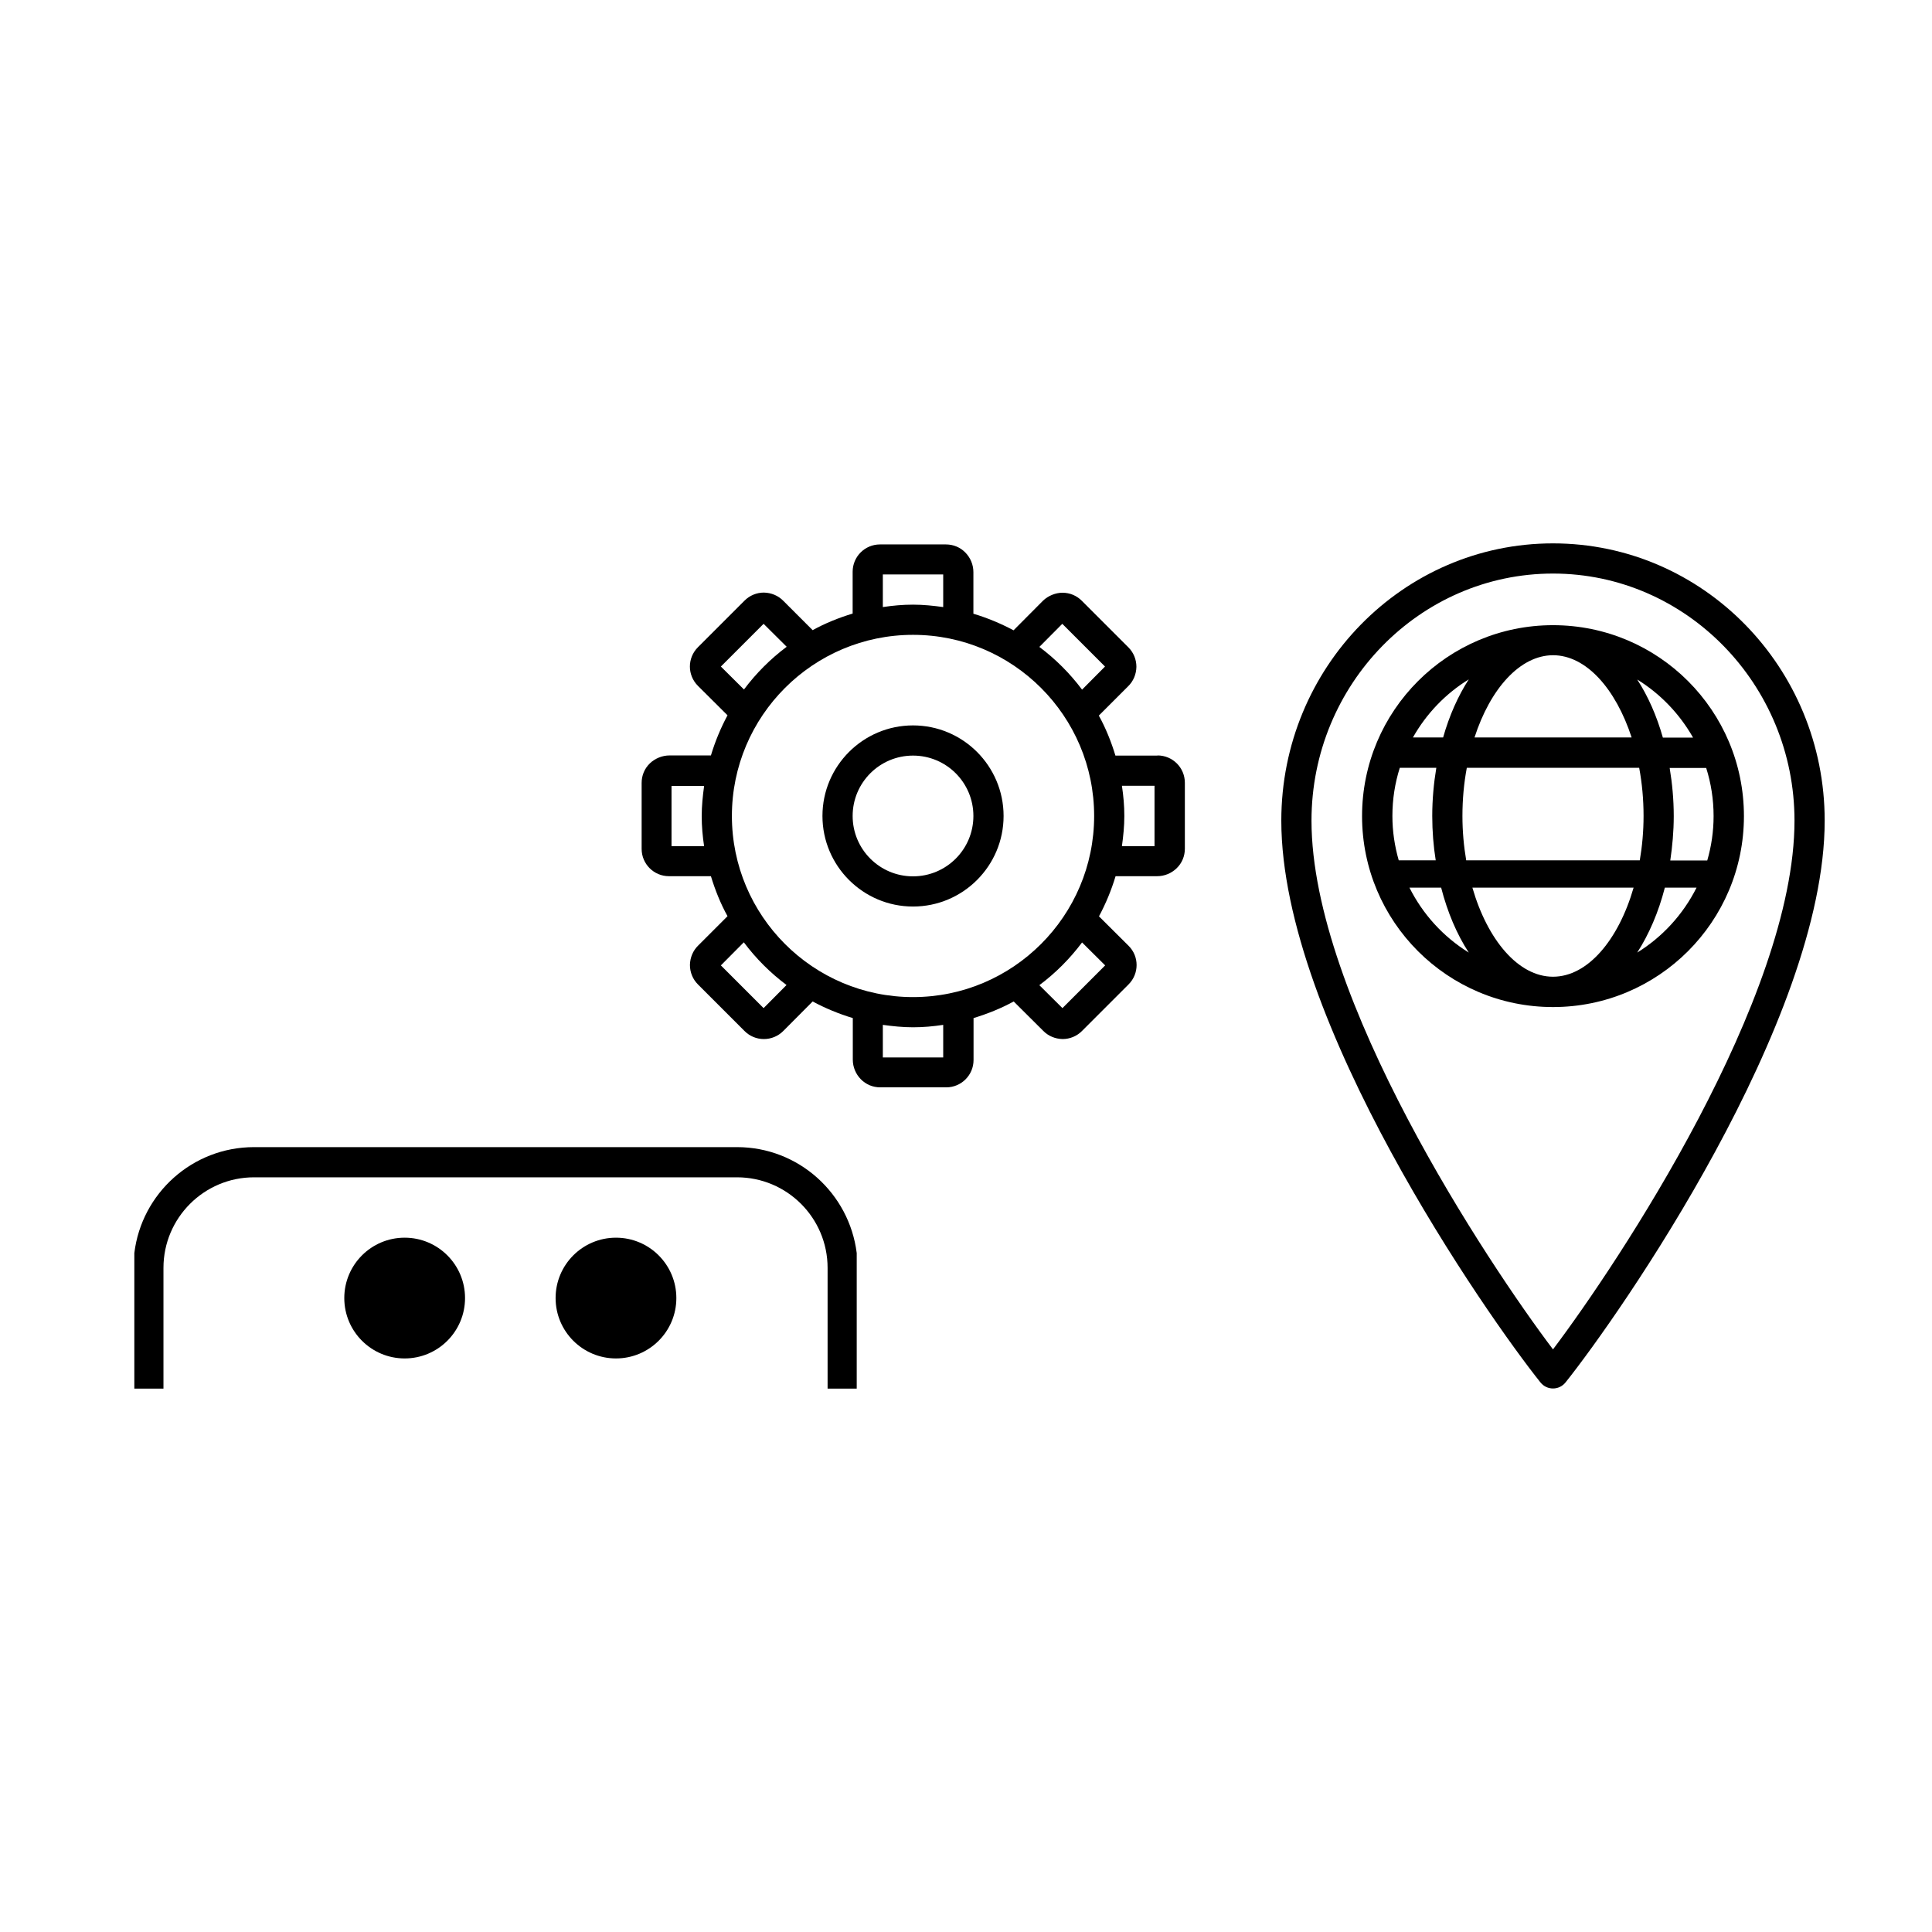
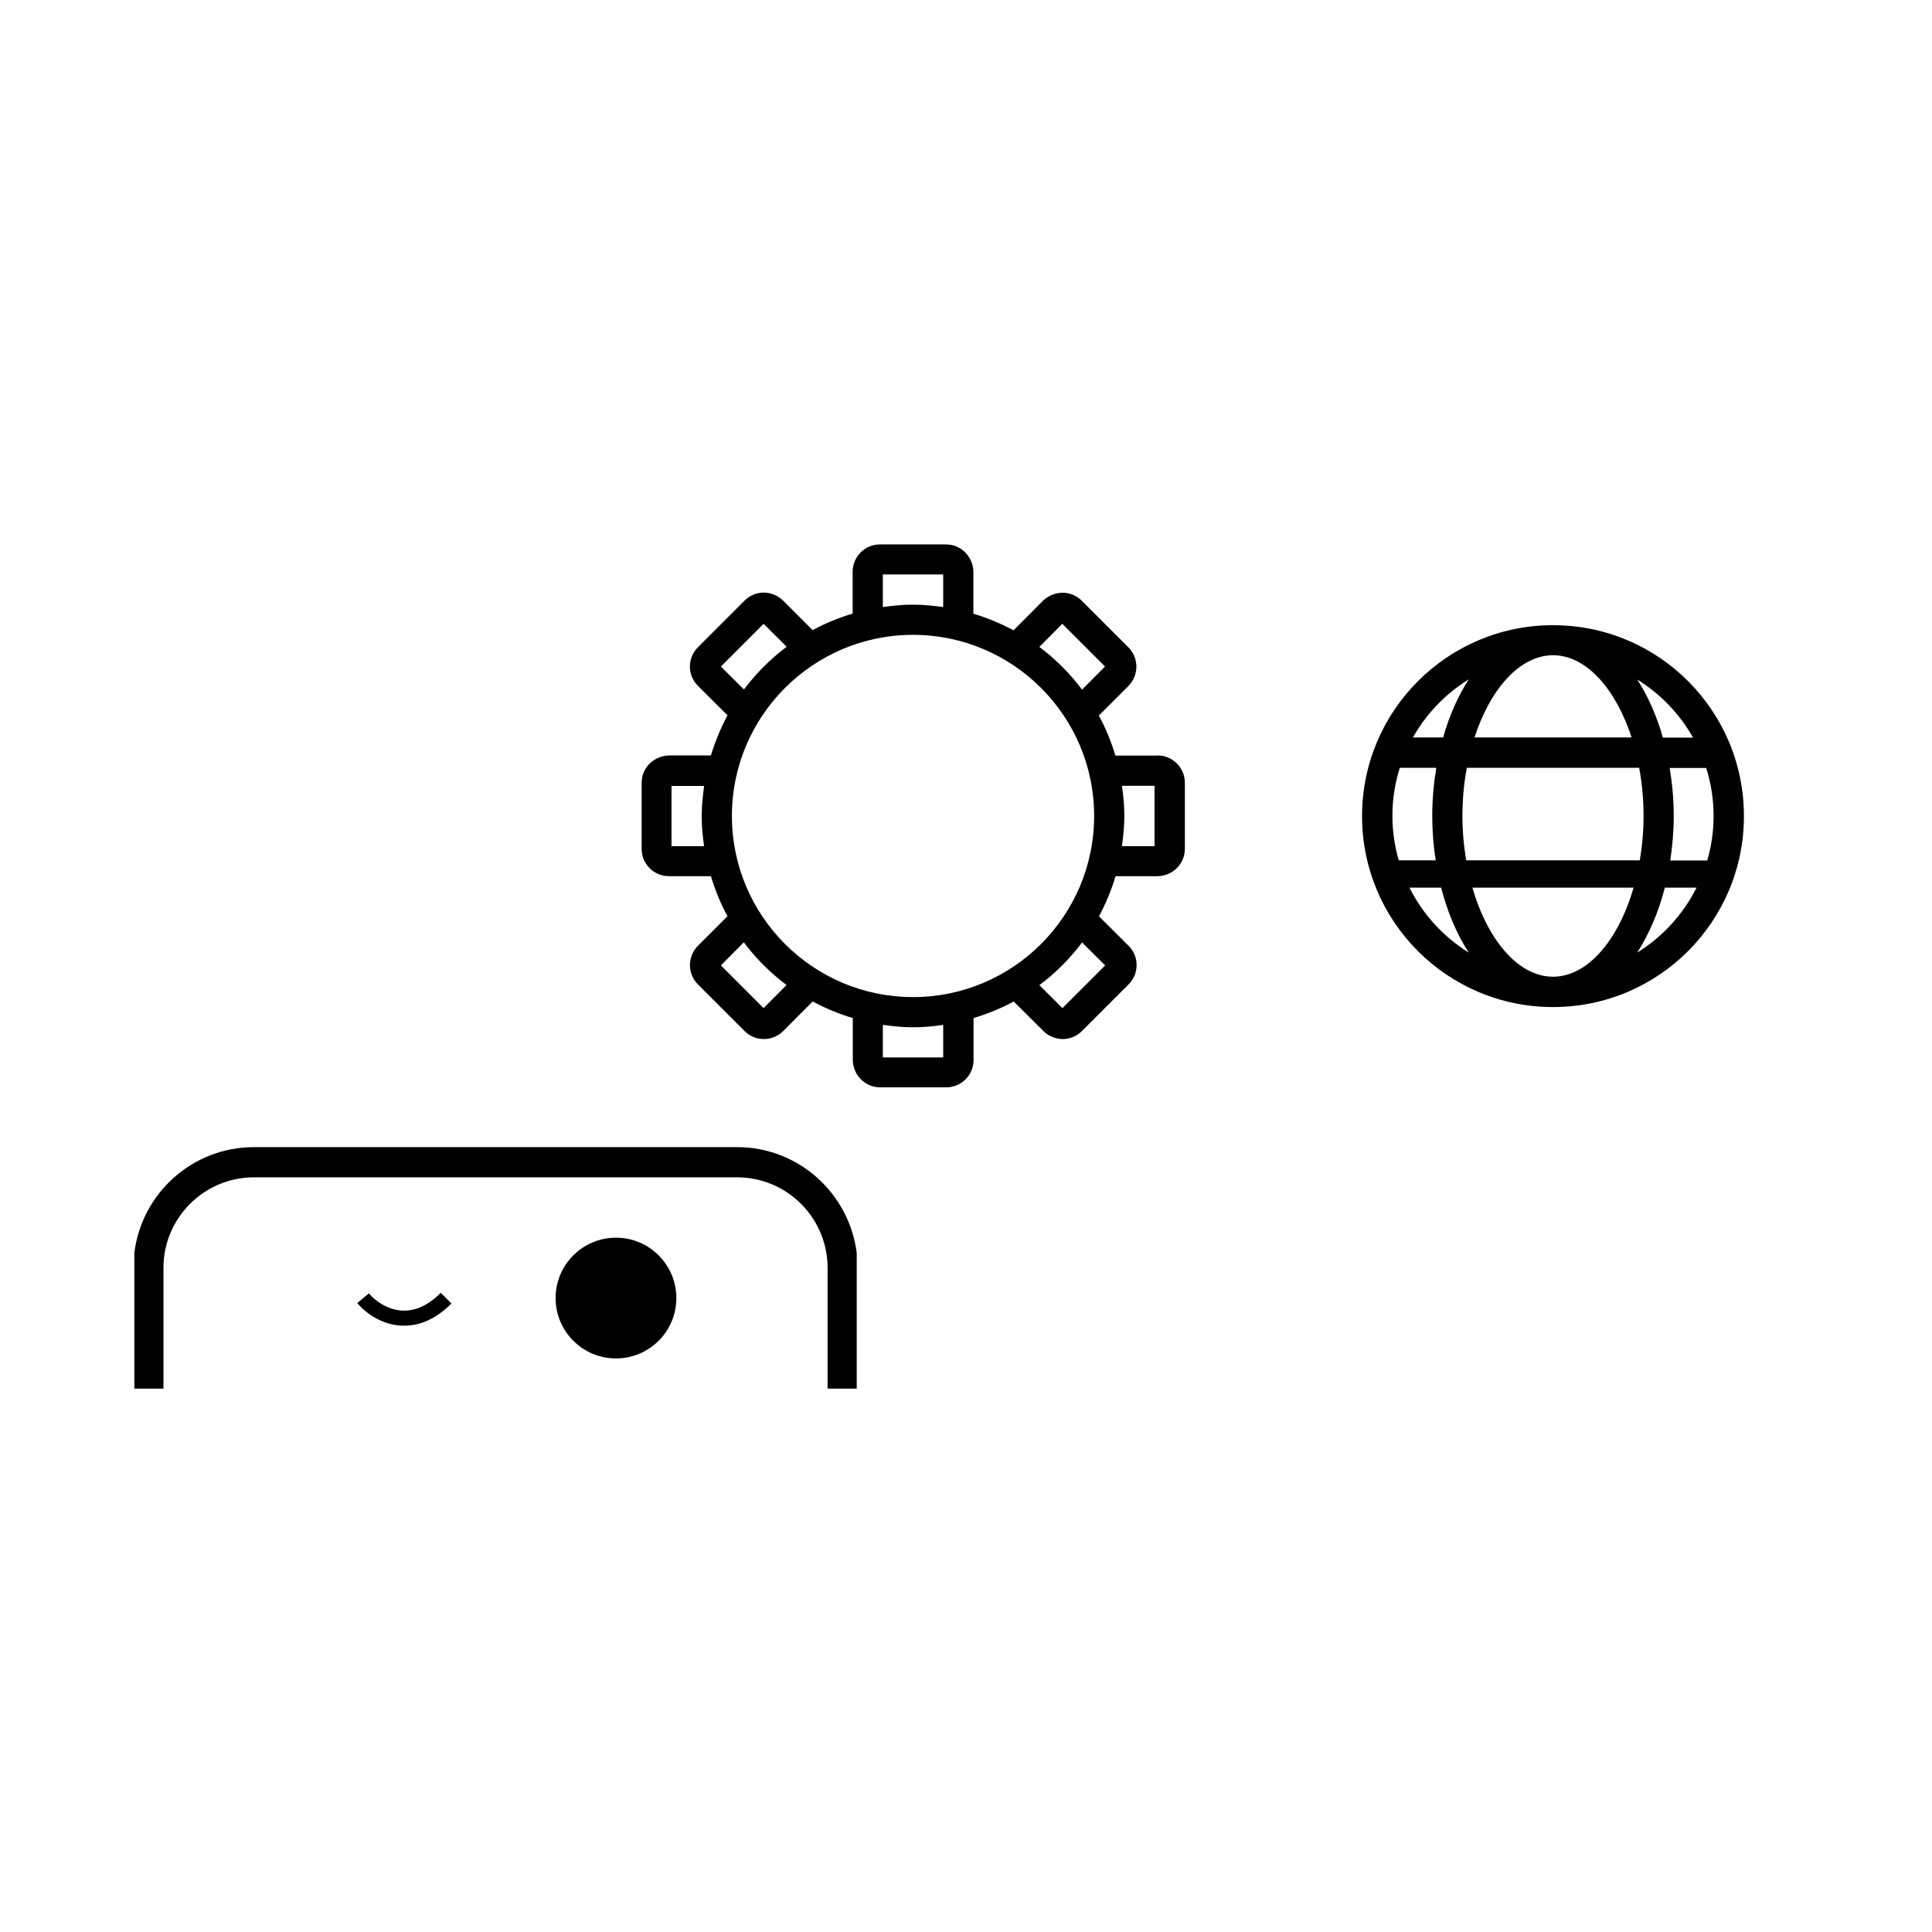
<svg xmlns="http://www.w3.org/2000/svg" class="blink-icon" data-iconname="FIELD_SERVICES" width="128" height="128" viewBox="0 0 128 128">
  <g class="blink-shut">
    <path d="m26.78,87.83c-.06,0-.11,0-.17,0-1.29-.06-2.37-.81-2.94-1.5l.77-.64c.42.5,1.25,1.1,2.22,1.14.87.04,1.73-.36,2.54-1.18l.71.71c-.98.98-2.03,1.47-3.13,1.47Z" />
    <path d="m40.78,87.83c-.06,0-.11,0-.17,0-1.29-.06-2.37-.81-2.94-1.5l.77-.64c.42.5,1.25,1.1,2.22,1.14.88.04,1.73-.36,2.54-1.18l.71.71c-.98.98-2.03,1.47-3.13,1.47Z" />
  </g>
  <g class="blink-open">
-     <circle cx="26.81" cy="86" r="4" />
    <circle cx="40.81" cy="86" r="4" />
  </g>
  <path d="m48.83,76H16.83c-4.08,0-7.45,3.06-7.93,7.02v8.98h1.93v-8c0-3.31,2.69-6,6-6h32c3.31,0,6,2.69,6,6v8h1.93v-8.98c-.49-3.95-3.85-7.02-7.93-7.02Z" />
-   <path d="m102.89,36c-9.95,0-18,8.23-18,18.37,0,13.31,13.64,32.8,17.17,37.22.22.27.52.4.83.4s.61-.13.83-.4c3.53-4.42,17.17-23.92,17.17-37.22,0-10.14-8.05-18.37-18-18.37Zm0,53.4c-4.33-5.73-16-23.29-16-35.03,0-9.03,7.18-16.37,16-16.37s16,7.35,16,16.37c0,11.74-11.67,29.29-16,35.03Z" />
  <path d="m102.89,41.42c-6.98,0-12.65,5.66-12.65,12.65s5.66,12.65,12.65,12.65,12.65-5.66,12.65-12.65-5.66-12.65-12.65-12.65Zm9.28,7.45h-2c-.41-1.45-.99-2.76-1.7-3.85,1.54.95,2.81,2.28,3.7,3.85Zm-3.28,5.19c0,1.02-.09,2-.25,2.94h-11.5c-.16-.94-.25-1.92-.25-2.94,0-1.11.1-2.18.29-3.19h11.42c.19,1.01.29,2.09.29,3.19Zm-6-10.65c2.2,0,4.16,2.23,5.21,5.45h-10.41c1.04-3.22,3.01-5.45,5.21-5.45Zm-5.58,1.6c-.71,1.1-1.29,2.4-1.7,3.85h-2c.89-1.58,2.16-2.9,3.7-3.85Zm-5.06,9.05c0-1.11.17-2.18.49-3.19h2.42c-.17,1.02-.27,2.09-.27,3.19,0,1.01.08,2,.23,2.94h-2.45c-.27-.94-.42-1.92-.42-2.94Zm1.13,4.75h2.1c.42,1.63,1.04,3.09,1.83,4.3-1.68-1.04-3.04-2.53-3.93-4.3Zm9.51,5.9c-2.3,0-4.34-2.44-5.34-5.9h10.68c-1,3.46-3.04,5.9-5.34,5.9Zm5.58-1.6c.78-1.21,1.41-2.67,1.83-4.3h2.1c-.89,1.77-2.25,3.26-3.93,4.3Zm2.19-6.1c.14-.95.23-1.93.23-2.94,0-1.1-.1-2.17-.27-3.19h2.42c.32,1.01.49,2.08.49,3.19,0,1.02-.15,2.01-.42,2.94h-2.45Z" />
-   <path d="m60.49,48.06c-3.31,0-6,2.69-6,6s2.69,6,6,6,6-2.69,6-6-2.69-6-6-6Zm0,10c-2.21,0-4-1.79-4-4s1.79-4,4-4,4,1.79,4,4-1.79,4-4,4Z" />
  <path d="m76.68,50.06h-2.78c-.28-.92-.64-1.82-1.1-2.65l1.94-1.94c.35-.34.54-.8.55-1.29,0-.49-.19-.95-.53-1.29l-3.09-3.09c-.34-.34-.79-.53-1.28-.53-.44,0-.94.19-1.29.53l-1.95,1.96c-.84-.45-1.73-.82-2.66-1.1v-2.75c0-.49-.19-.95-.53-1.3-.34-.35-.8-.54-1.29-.54h-4.37c-1,0-1.81.81-1.81,1.81v2.77c-.92.28-1.82.64-2.65,1.1l-1.94-1.94c-.34-.35-.8-.54-1.29-.55h0c-.48,0-.94.19-1.28.53l-3.09,3.09c-.71.71-.71,1.85,0,2.56l1.96,1.95c-.45.84-.82,1.73-1.1,2.66h-2.75c-.46,0-.95.19-1.3.53-.35.34-.54.8-.54,1.29v4.37c0,1,.81,1.81,1.81,1.81h2.78c.28.92.64,1.82,1.1,2.65l-1.94,1.94c-.35.34-.54.8-.55,1.29,0,.49.19.95.53,1.29l3.09,3.09c.34.34.79.53,1.28.53,0,0,0,0,0,0,.48,0,.94-.19,1.28-.53l1.95-1.96c.84.45,1.73.82,2.66,1.1v2.75c0,.49.19.95.53,1.3.34.35.8.54,1.29.54h4.37c1,0,1.81-.81,1.81-1.81v-2.78c.92-.28,1.82-.64,2.66-1.1l1.95,1.94c.34.35.8.54,1.29.55h0c.48,0,.94-.19,1.28-.53l3.09-3.09c.71-.71.71-1.86,0-2.56l-1.96-1.95c.45-.84.82-1.73,1.1-2.66h2.75c.49,0,.95-.19,1.3-.53.35-.34.54-.8.54-1.29v-4.37c0-1-.81-1.81-1.81-1.81Zm-30.03,6h-2.16s0-3.99,0-3.99h2.16c-.09.65-.16,1.32-.16,2s.06,1.34.16,2Zm15.84-18v2.16c-.65-.09-1.32-.16-2-.16s-1.34.06-2,.16v-2.16s3.99,0,3.99,0Zm-14.73,6.1l2.83-2.83,1.53,1.52c-1.07.8-2.02,1.75-2.83,2.83l-1.53-1.52Zm2.83,22.63l-2.83-2.83,1.52-1.53c.8,1.07,1.75,2.02,2.83,2.83l-1.52,1.53Zm7.9,3.27v-2.16c.65.09,1.32.16,2,.16s1.34-.06,2-.16v2.16s-3.99,0-3.99,0Zm2-4c-6.62,0-12-5.38-12-12s5.38-12,12-12,12,5.38,12,12-5.38,12-12,12Zm12.73-2.1l-2.83,2.83-1.53-1.52c1.07-.8,2.02-1.75,2.83-2.83l1.53,1.52Zm-1.53-18.27c-.8-1.07-1.75-2.02-2.83-2.83l1.52-1.53,2.83,2.83-1.52,1.53Zm4.8,10.37h-2.16c.09-.65.16-1.32.16-2s-.06-1.34-.16-2h2.16s0,3.99,0,3.99Z" />
</svg>